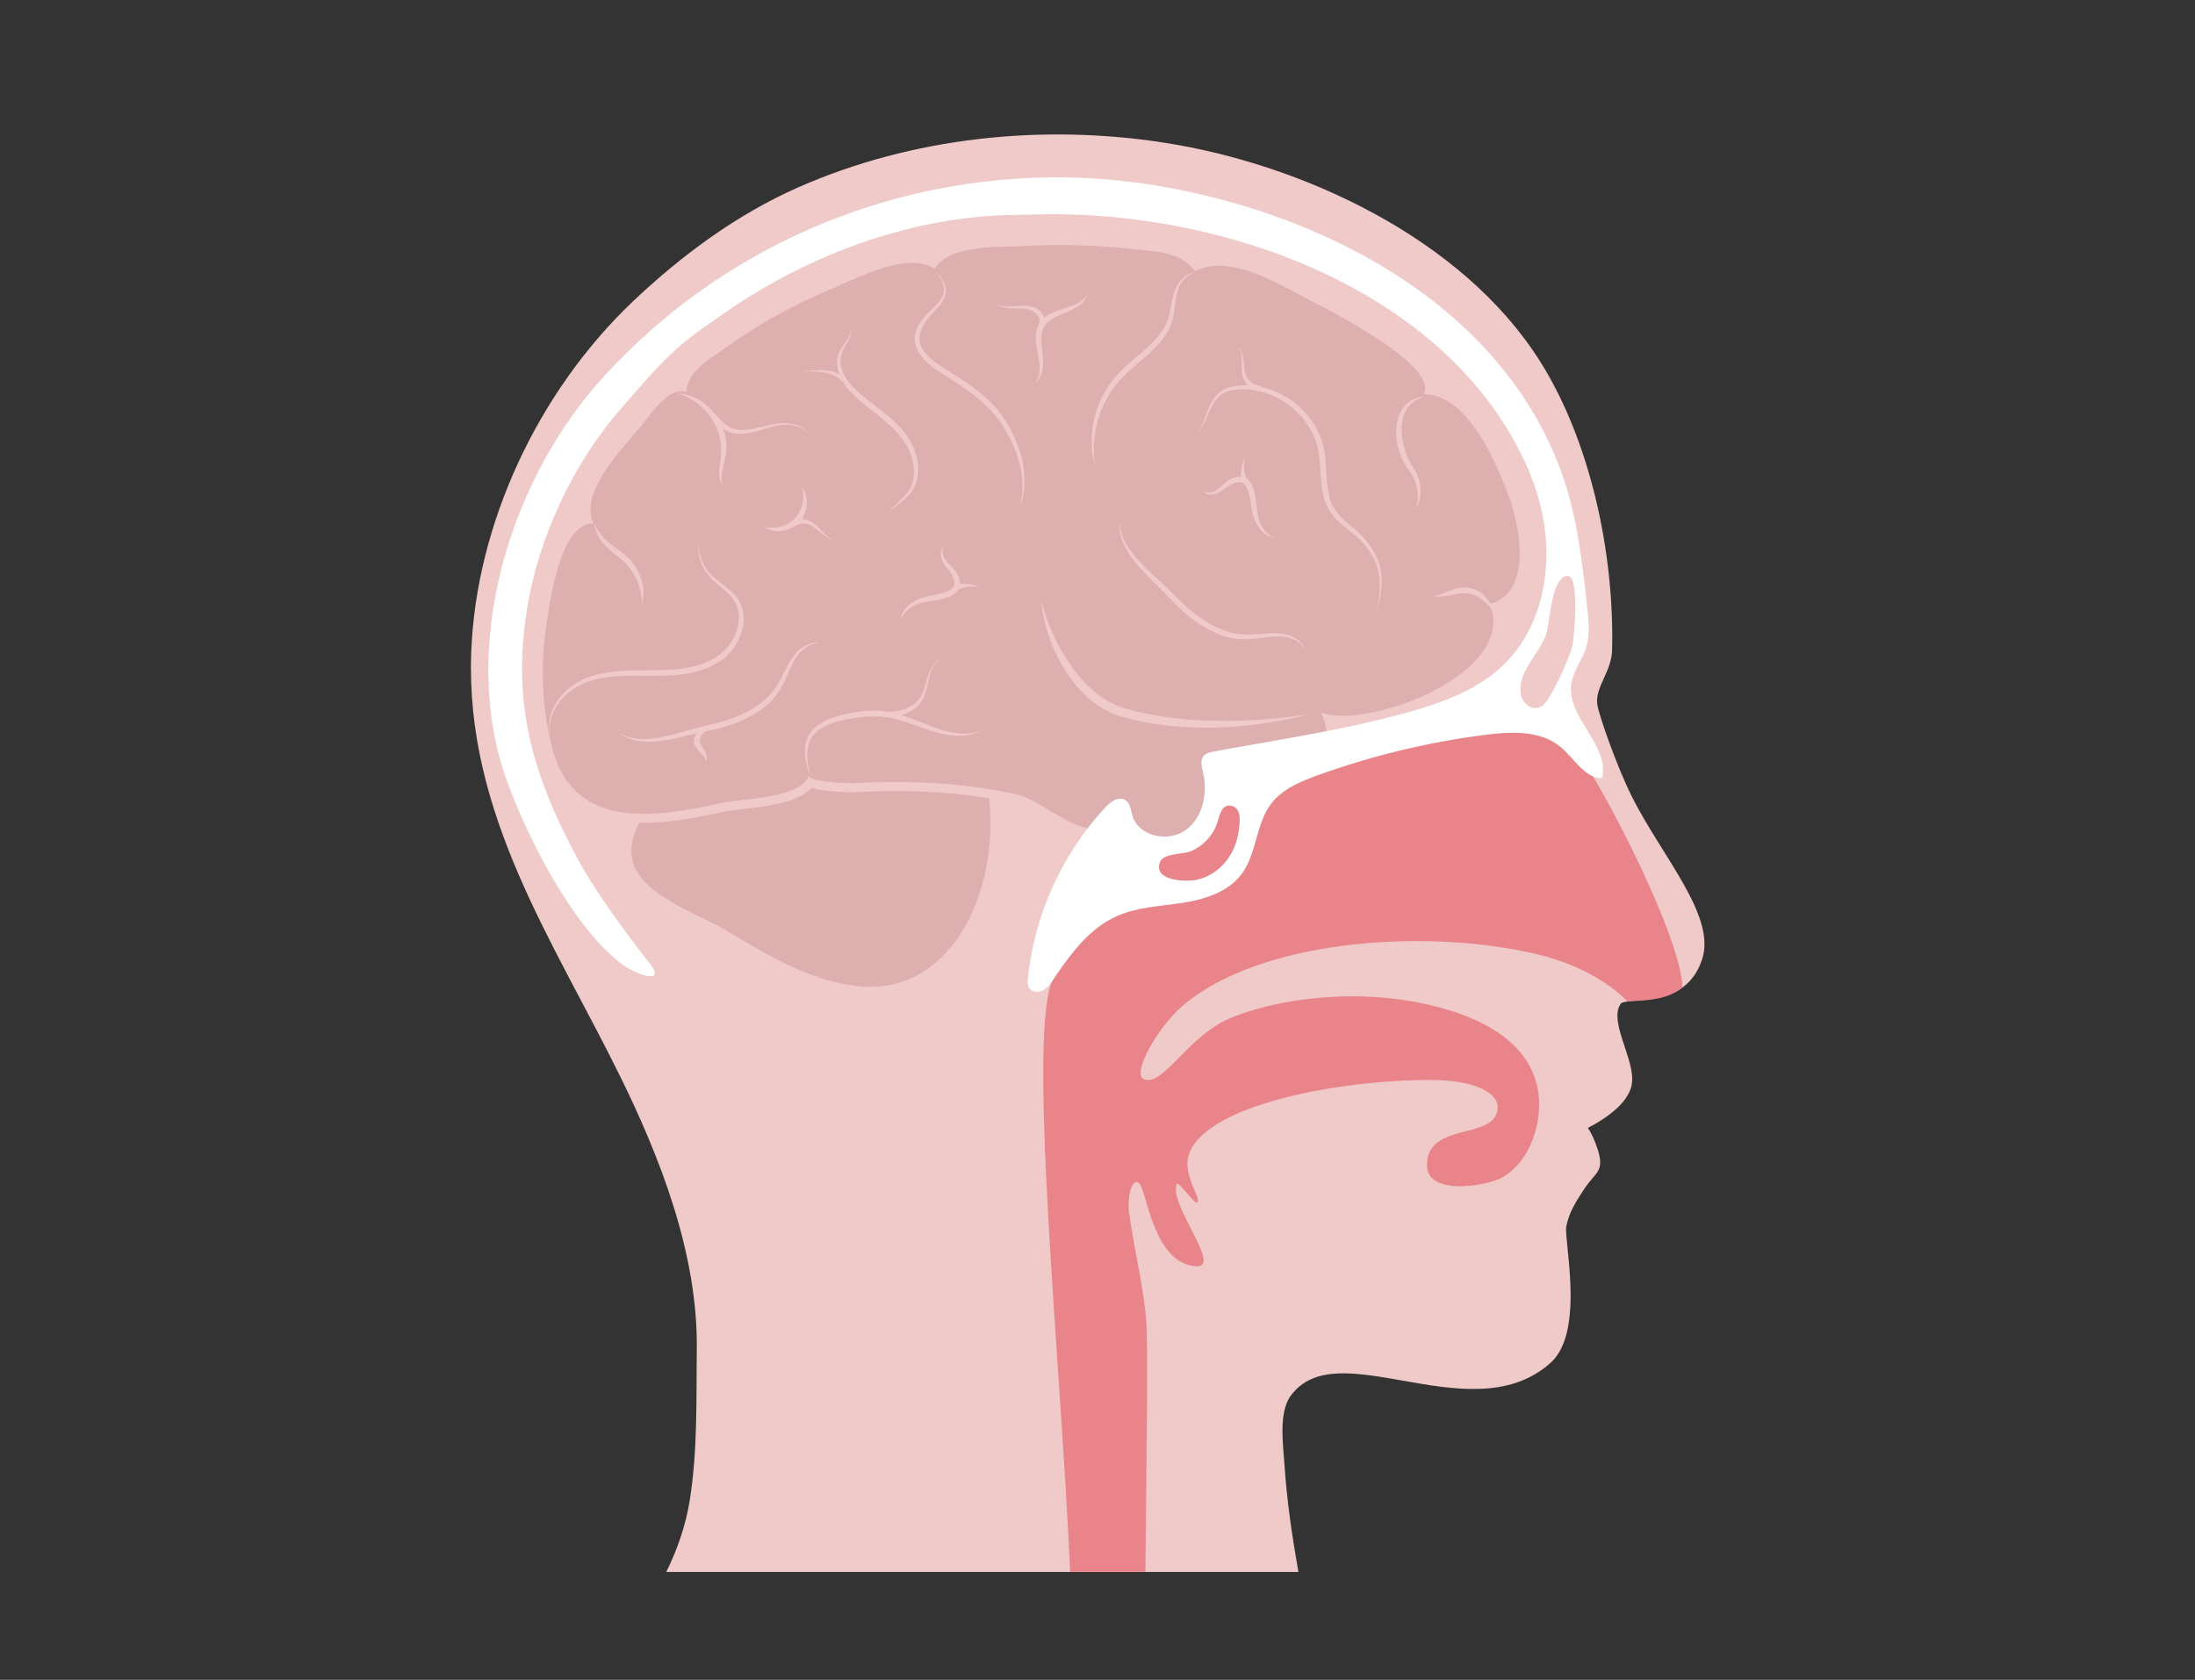
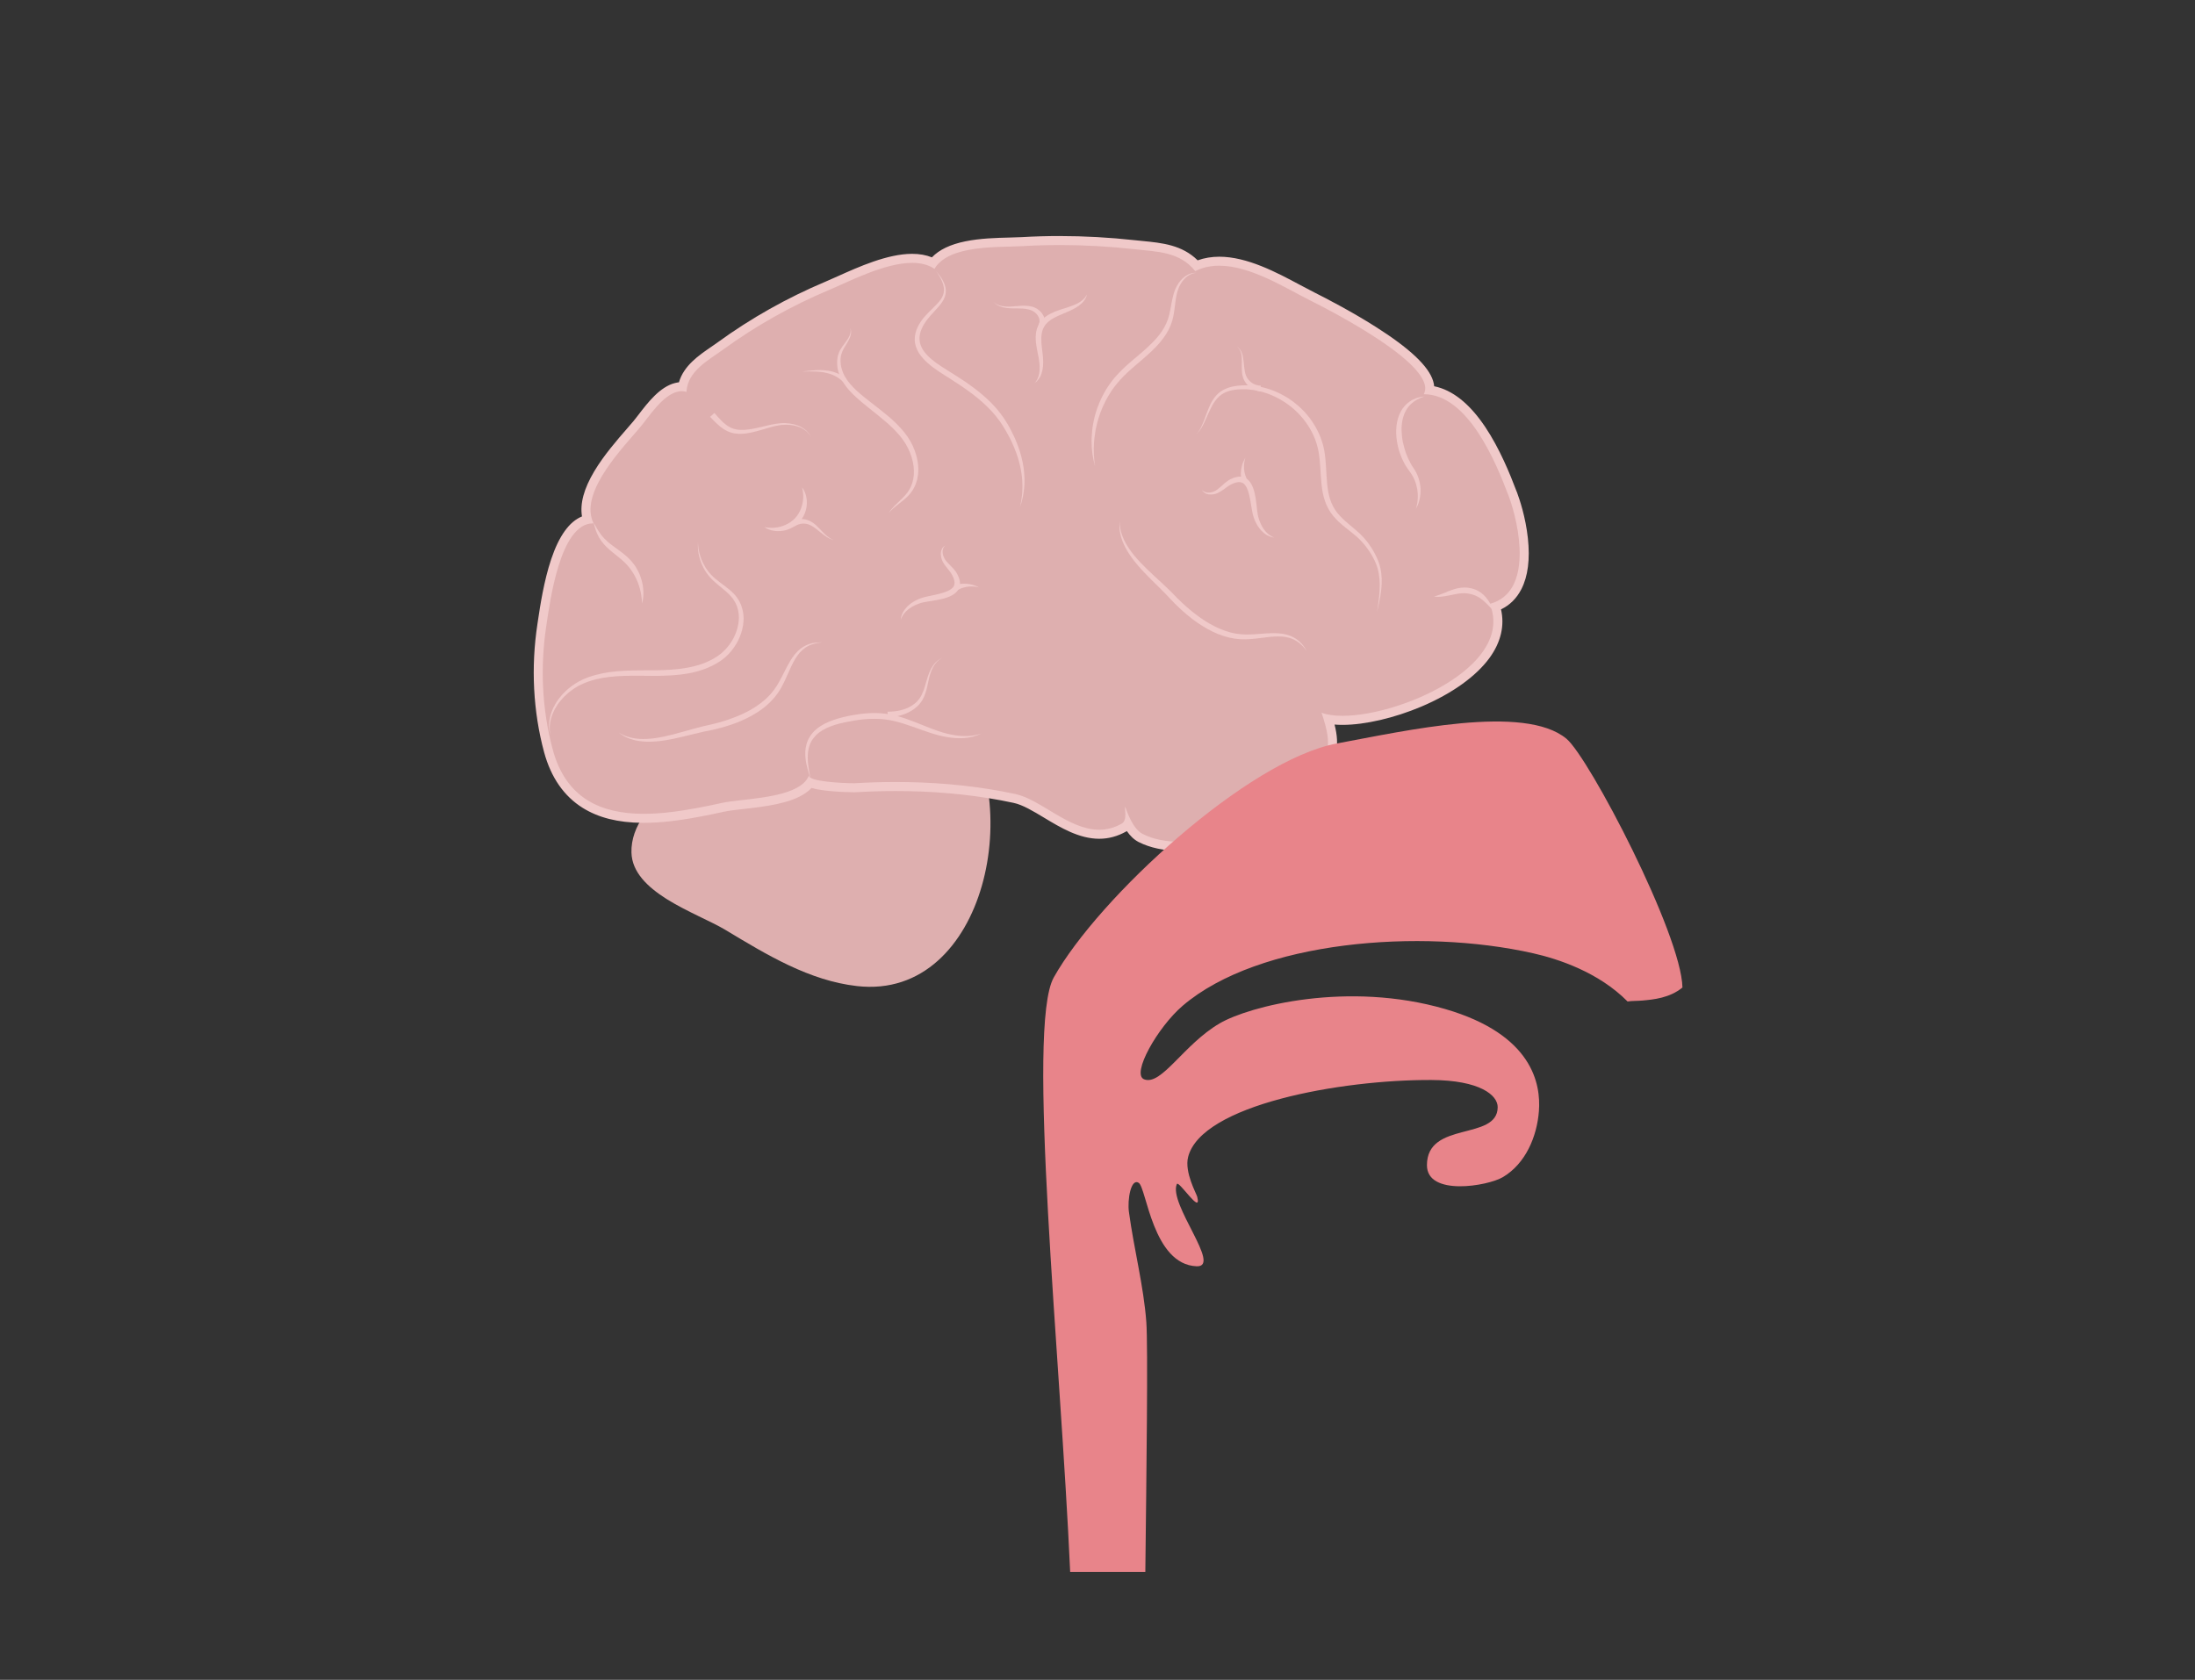
<svg xmlns="http://www.w3.org/2000/svg" id="Front" viewBox="0 0 2286 1750">
  <rect x="0" y="0" width="2286" height="1750" fill="#333333" stroke="none" />
  <defs>
    <style> .cls-1 { fill: #fff; } .cls-2 { fill: #e8848a; } .cls-3 { fill: #deafaf; } .cls-4 { fill: #f0c9c9; } </style>
  </defs>
-   <path class="cls-4" d="m645.99,1121.52c41.3,84.05,80.88,184.48,79.68,283.89-.61,52.72.98,105.82-7.41,158.05-4.15,25.77-12.87,50.79-24.36,74.17h658.39c-6.56-36.7-12.19-74.93-14.58-112.16-1.29-20.12-6.41-53.86,6.63-71.56,23.58-32.01,66.98-24.36,117.23-15.48,51.76,9.14,110.43,19.51,153.07-18.48,27.53-24.5,21.51-83.85,17.92-119.3-1-9.87-1.93-19.21-1.44-22.19,2.49-15.12,10.87-27.8,18.97-40.09,11.51-17.46,21.29-17.53,13.9-40.79-3.44-10.75-7.19-17.95-10.27-22.58,13.02-6.66,38.55-21.85,44.74-41.33,3.9-12.27-1.1-27.21-6.34-43.04-5.78-17.31-11.73-35.18-3.83-45.4.2-.2.46-.39.83-.54,2.73-1.32,10.12-1.88,15.68-2.34,13.26-1.07,32.19-2.58,47.38-13.58,8.78-6.39,16.34-15.95,20.82-30.43,13.97-45.18-43.6-108.02-73.98-169.49-15.58-31.48-33.8-83.66-35.48-94.82-1.39-9.27,2.58-18.07,6.78-27.36,4.1-9.05,8.34-18.41,8.61-29.48,2.44-100.33-22.34-217.13-74.98-300.71-81.46-129.28-249.22-205.57-390.64-227.71-127.42-19.97-263.36-6.02-382.49,46.62-63.27,27.97-121.4,70.81-172.09,119.01-98.16,93.41-162.85,231.03-167.95,364.67-6.44,168.58,85.61,300.91,155.2,442.45Z" />
  <g>
    <path class="cls-3" d="m976.56,1000.98c-21.9,19.56-50.11,30.13-84.02,26.27-49.69-5.62-93.83-32.48-136.72-58.33-15.02-9.07-40.53-19.14-61.77-32.48-19.72-12.51-35.84-27.87-36.42-48.18-.42-13.93,4.78-27.19,12.68-38.35,2.18-3.27,4.7-6.29,7.38-9.15,18.72-19.81,45.83-35.84,69.07-49.27,24.34-14.1,48.6-23.58,69.58-41.96,40.12-35,94.33-70.16,146.37-38.61.5.34,1.01.67,1.51.92v.09c.67.34,1.34.75,1.93,1.26,19.05,12.42,33.74,30.13,44.31,50.78.25.42.5.84.67,1.26,2.43,4.78,4.61,9.82,6.63,15.02,5.37,13.93,9.15,28.88,11.41,44.24,9.4,65.21-9.48,138.06-52.62,176.5Z" />
    <g>
      <g>
        <path class="cls-3" d="m1229.04,881.61c-15.97,0-29.8-2.91-41.1-8.64-5.78-2.93-10.2-8.71-13.49-14.63-.91,1.46-2.17,2.75-3.88,3.72-8.17,4.65-16.85,7.01-25.82,7.01-19.65,0-37.56-10.8-54.89-21.24-11.8-7.11-22.94-13.83-33.16-16.03-34.53-7.44-71.82-11.59-110.82-12.34-4.3-.08-8.68-.12-13.02-.12-13.73,0-27.83.42-41.91,1.25-.36.02-1.01.04-1.89.04-4.77,0-15.44-.36-25.26-1.35-10.67-1.08-16.63-2.48-20.14-4-.44.6-.9,1.18-1.4,1.75-1.64,1.93-3.72,3.75-6.15,5.36-14.82,10.29-41.05,13.27-62.12,15.67-8.52.97-15.88,1.81-21.14,2.96-8.11,1.79-16.88,3.67-26.02,5.32-22.39,4.18-40.24,6.13-56.16,6.13-.02,0-1.15,0-1.7,0-24.38-.2-43.86-5.04-59.55-14.82-18.51-11.53-31.36-30.11-38.19-55.2-11.29-41.77-13.65-87.37-6.82-131.87.19-1.25.4-2.66.63-4.21,4.47-29.92,14.61-97.75,46.61-105.2-8.38-30.33,24.79-68.45,44.89-91.53,2.57-2.96,5-5.75,7.03-8.17,1.55-1.84,3.39-4.25,5.35-6.81,9-11.76,21.29-27.81,35.61-31.18.47-.17,1.03-.31,1.68-.36,1.27-.22,2.55-.33,3.8-.33.28,0,.56,0,.84.02,3.35-17.6,18.74-28.15,32.46-37.55,2.51-1.72,4.87-3.34,7.13-4.98,34.1-24.8,71.44-45.82,110.97-62.47,3.73-1.56,8.1-3.53,12.73-5.61,21.63-9.74,51.25-23.07,75.84-23.07,8.38,0,15.7,1.57,21.84,4.69,16.06-20.06,54.14-21.01,79.83-21.66,4.67-.12,9.08-.23,12.76-.44,12.91-.76,26.11-1.14,39.24-1.14,25.39,0,51.42,1.44,77.37,4.27,2.86.32,5.69.59,8.48.87,21.17,2.07,41.22,4.04,56.62,20.98,7.23-3.04,15.21-4.58,23.78-4.58,27.89,0,57.89,16.04,82,28.92,5.24,2.8,10.19,5.45,14.78,7.75,33.32,16.73,111.84,58.92,121.35,89.34.9,2.88,1.22,5.63.96,8.24,47.71,6.06,76.27,81.08,86.15,107.33.15.27.28.57.38.87,8.58,22.95,19.16,69,4.78,97.05-5.04,9.83-12.64,16.71-22.63,20.48,5.28,17.01,1.86,33.98-10.16,50.5-28.25,38.83-102.11,67.84-149.29,67.84-5.43,0-10.36-.4-14.75-1.18,9.6,32.39,3.15,42.35-20.33,72-12.86,16.25-33.8,31.44-58.96,42.79-25.17,11.35-51.83,17.6-75.08,17.6Z" />
        <path class="cls-4" d="m1103.59,255.26c25.67,0,51.34,1.45,76.86,4.24,25.1,2.77,47.84,2.6,64.12,22.66.09,0,.09.09.09.09q.08.08.17.17c7.88-3.96,16.31-5.62,25.01-5.62,32.62,0,69.03,23.31,94.67,36.17,21.4,10.75,134.21,68.49,118.26,97.7h.08c45.61,0,74.79,70.02,88.05,105.25.08,0,.08.09.08.09,11.75,31.3,25.68,100.88-19.05,112.97-.17,0-.25.08-.42.08.5,1.34,1,2.6,1.43,3.86,20.18,62.38-94.87,112.8-154.78,112.8-8.6,0-16.06-1.04-21.82-3.23,12.5,37.26,7.98,44.36-16.94,75.83-25.58,32.31-83.51,58.6-130.35,58.6-14.48,0-27.89-2.51-38.97-8.13-10.33-5.24-16.21-22.88-18.17-28.23l.08-.09h-.08v.09c-1.26.84,2.81,13.75-3.66,17.43-7.96,4.54-15.8,6.4-23.49,6.4-31.69,0-60.97-31.54-87.06-37.16-36.69-7.91-74.22-11.73-111.72-12.45-4.37-.08-8.74-.13-13.11-.13-14.07,0-28.14.43-42.19,1.26-.31.02-.86.03-1.62.03-9.24,0-48.91-1.52-46.49-8.53-.84,2.43-2.18,4.61-3.86,6.55-1.43,1.68-3.19,3.19-5.2,4.53-19.72,13.68-62.95,13.85-81.66,17.96-8.39,1.85-17.04,3.69-25.85,5.29-18.32,3.42-37.2,6.05-55.32,6.05-.56,0-1.11,0-1.66,0-41.96-.34-79.23-15.11-93.25-66.56-11.41-42.21-13.34-86.7-6.71-129.92,3.69-23.95,14.06-106.09,48.47-106.09.07,0,.14,0,.21,0h.42c-.33-.75-.67-1.59-.92-2.35l-.17-.17v-.08c-12.09-31.81,32.15-76.71,50.11-98.12,8.39-9.99,22.91-33.07,38.78-36.51.17-.09.42-.17.67-.17h.09c1.09-.2,2.19-.31,3.31-.31,1.63,0,3.27.23,4.92.73,1.09-21.65,22.66-32.81,38.27-44.15,34.16-24.84,71.17-45.58,110.03-61.94,20.74-8.69,57.91-28.32,86.74-28.32,8.73,0,16.69,1.8,23.21,6.25,15.02-25.43,66.81-22.24,91.48-23.67,12.97-.76,25.97-1.13,38.96-1.13m0-9.41c-13.21,0-26.51.39-39.52,1.15-3.59.21-7.96.32-12.59.43-13.65.34-30.63.77-46.17,3.96-15.69,3.22-27.16,8.71-34.8,16.67-6.04-2.43-12.93-3.66-20.59-3.66-25.59,0-55.75,13.58-77.77,23.49-4.6,2.07-8.94,4.02-12.61,5.56-39.88,16.8-77.53,38-111.93,63.01-2.2,1.6-4.54,3.2-7.02,4.9-12.91,8.85-28.52,19.55-33.54,36.87-.5.05-.99.12-1.49.2-.81.08-1.62.25-2.4.5-15.85,3.86-28.65,20.58-38.03,32.84-2.01,2.62-3.74,4.88-5.21,6.64-2.01,2.39-4.42,5.17-6.98,8.11-10.18,11.7-24.12,27.71-34.11,44.48-10.75,18.04-14.96,33.5-12.75,46.97-13.16,5.31-23.92,20.25-32.09,44.61-7.62,22.73-11.54,48.97-13.65,63.07-.23,1.54-.44,2.94-.63,4.19-6.93,45.15-4.53,91.42,6.93,133.81,7.16,26.3,20.7,45.8,40.25,57.98,16.45,10.25,36.73,15.33,62.01,15.54.57,0,1.16,0,1.74,0,16.21,0,34.34-1.97,57.04-6.21,9.2-1.67,18.01-3.55,26.15-5.35,5.02-1.1,12.62-1.97,20.66-2.88,21.56-2.46,48.39-5.51,64.27-16.49,2.44-1.63,4.58-3.45,6.39-5.43,4.15,1.26,9.92,2.3,18.14,3.13,9.99,1.01,20.86,1.38,25.73,1.38,1.26,0,1.84-.03,2.17-.04,13.99-.82,28-1.24,41.64-1.24,4.31,0,8.66.04,12.93.12,38.7.75,75.68,4.86,109.92,12.24,9.46,2.04,20.27,8.56,31.73,15.46,17.04,10.27,36.36,21.91,57.32,21.91,9.79,0,19.26-2.57,28.15-7.63.22-.12.43-.25.64-.38,3.24,4.66,7.28,8.86,12.28,11.4,11.97,6.07,26.51,9.15,43.23,9.15,49.63,0,110.12-27.31,137.73-62.17,12.97-16.38,21.08-27.04,24.24-39.23,2.44-9.41,1.69-18.85-1.15-30.13,2.63.22,5.4.33,8.3.33,23.31,0,54.05-7.14,82.24-19.1,31.71-13.46,56.88-31.46,70.85-50.67,11.81-16.23,15.9-33.61,11.96-50.55,9.18-4.41,16.29-11.46,21.21-21.05,6.87-13.39,9.14-31.3,6.76-53.22-2.38-21.88-8.59-40.3-11.28-47.52-.14-.43-.32-.85-.52-1.25-6.88-18.23-17.66-44.63-32.55-66.9-16.31-24.39-34.17-38.64-53.22-42.51-.17-1.85-.55-3.73-1.15-5.63-4.82-15.42-24.42-33.86-59.93-56.39-24.56-15.57-50.51-29.09-63.8-35.76-4.53-2.27-9.46-4.9-14.67-7.69-24.57-13.13-55.15-29.47-84.22-29.47-8.02,0-15.58,1.26-22.56,3.76-16.32-16.12-37.17-18.16-57.38-20.14-2.75-.27-5.6-.55-8.42-.86-26.12-2.85-52.32-4.3-77.89-4.3h0Z" />
      </g>
-       <path class="cls-4" d="m843.58,808.27s-.17-.89-.5-2.54c-.32-1.66-.77-4.1-1.27-7.2-.47-3.1-.99-6.88-1.07-11.18-.07-4.29.34-9.15,2.1-13.95.84-2.39,2.17-4.73,3.82-6.92,1.58-2.07,3.59-4.17,5.9-5.9,4.65-3.52,10.44-6.06,16.67-8.04,6.22-1.96,13.05-3.22,19.91-4.42,6.87-1.13,13.9-1.84,20.9-1.81,6.99-.06,13.95.72,20.62,2.3,6.71,1.58,13.26,3.7,19.58,5.96,6.31,2.28,12.48,4.52,18.43,6.44,3,.96,5.87,1.82,8.78,2.56,2.88.69,5.67,1.32,8.39,1.76,5.42.95,10.48,1.29,14.95,1.15,4.47-.12,8.34-.7,11.44-1.47,3.11-.75,5.44-1.67,7-2.33,1.54-.7,2.36-1.08,2.36-1.08,0,0-.86.27-2.47.77-1.62.47-4.03,1.01-7.11,1.45-3.09.44-6.88.57-11.18.34-4.31-.25-9.13-1-14.29-2.24-5.17-1.23-10.64-3.03-16.38-5.18-5.74-2.17-11.72-4.72-18.06-7.17-6.34-2.43-12.98-4.97-20.09-6.65-7.11-1.75-14.56-2.66-21.98-2.66-7.42.04-14.76.86-21.87,2.1-3.54.6-7.08,1.37-10.47,2.2-3.44.83-6.83,1.79-10.12,2.93-6.58,2.24-12.78,5.36-17.83,9.58-2.53,2.13-4.67,4.48-6.43,7.17-1.67,2.58-2.97,5.29-3.75,8.06-.79,2.75-1.22,5.44-1.36,7.99-.08,2.55-.02,4.96.24,7.19.44,4.47,1.4,8.23,2.2,11.29.8,3.07,1.62,5.42,2.13,7.03.53,1.61.82,2.46.82,2.46Z" />
+       <path class="cls-4" d="m843.58,808.27c-.32-1.66-.77-4.1-1.27-7.2-.47-3.1-.99-6.88-1.07-11.18-.07-4.29.34-9.15,2.1-13.95.84-2.39,2.17-4.73,3.82-6.92,1.58-2.07,3.59-4.17,5.9-5.9,4.65-3.52,10.44-6.06,16.67-8.04,6.22-1.96,13.05-3.22,19.91-4.42,6.87-1.13,13.9-1.84,20.9-1.81,6.99-.06,13.95.72,20.62,2.3,6.71,1.58,13.26,3.7,19.58,5.96,6.31,2.28,12.48,4.52,18.43,6.44,3,.96,5.87,1.82,8.78,2.56,2.88.69,5.67,1.32,8.39,1.76,5.42.95,10.48,1.29,14.95,1.15,4.47-.12,8.34-.7,11.44-1.47,3.11-.75,5.44-1.67,7-2.33,1.54-.7,2.36-1.08,2.36-1.08,0,0-.86.27-2.47.77-1.62.47-4.03,1.01-7.11,1.45-3.09.44-6.88.57-11.18.34-4.31-.25-9.13-1-14.29-2.24-5.17-1.23-10.64-3.03-16.38-5.18-5.74-2.17-11.72-4.72-18.06-7.17-6.34-2.43-12.98-4.97-20.09-6.65-7.11-1.75-14.56-2.66-21.98-2.66-7.42.04-14.76.86-21.87,2.1-3.54.6-7.08,1.37-10.47,2.2-3.44.83-6.83,1.79-10.12,2.93-6.58,2.24-12.78,5.36-17.83,9.58-2.53,2.13-4.67,4.48-6.43,7.17-1.67,2.58-2.97,5.29-3.75,8.06-.79,2.75-1.22,5.44-1.36,7.99-.08,2.55-.02,4.96.24,7.19.44,4.47,1.4,8.23,2.2,11.29.8,3.07,1.62,5.42,2.13,7.03.53,1.61.82,2.46.82,2.46Z" />
      <path class="cls-4" d="m924.66,747.46s.35-.03,1-.08c.65-.05,1.6-.12,2.92-.28,1.32-.14,2.83-.38,4.59-.72,1.75-.35,3.72-.79,5.82-1.45,2.11-.64,4.36-1.47,6.65-2.57,2.3-1.07,4.63-2.44,6.84-4.13,2.21-1.69,4.35-3.66,6.12-6.01.46-.57.84-1.2,1.27-1.8l.31-.46.08-.11.09-.15.13-.23.53-.9c.72-1.32,1.37-2.65,1.89-4,2.17-5.41,3.11-11,4.26-16.08.56-2.54,1.18-4.98,1.93-7.22.75-2.25,1.63-4.32,2.61-6.14,1.95-3.66,4.36-6.24,6.32-7.68.47-.38.93-.67,1.34-.92.39-.26.75-.46,1.04-.6.58-.3.89-.46.89-.46,0,0-.32.14-.92.4-.31.12-.67.29-1.09.53-.42.22-.91.48-1.41.84-2.07,1.32-4.72,3.79-6.98,7.41-1.13,1.8-2.18,3.87-3.11,6.12-.94,2.26-1.73,4.7-2.47,7.23-1.49,5.04-2.83,10.49-5.18,15.34-.57,1.23-1.24,2.37-1.93,3.45l-.59.86-.15.22s-.07.11-.05.07l-.08.1-.3.38c-.41.5-.78,1.03-1.22,1.51-1.69,1.95-3.69,3.56-5.73,4.91-2.05,1.35-4.19,2.43-6.32,3.25-2.11.84-4.18,1.46-6.12,1.9-1.93.47-3.75.75-5.36.96-1.6.2-3.04.32-4.17.37-1.11.07-2.08.08-2.74.08-.66,0-1.01.01-1.01.01l.28,6.04Z" />
      <path class="cls-4" d="m572.98,765.3s-.16-1.4-.45-4.03c-.08-1.32-.02-2.94,0-4.82.27-1.89.36-4.07,1-6.42,1.07-4.73,3.31-10.27,7.08-15.85,1.83-2.82,4.2-5.53,6.77-8.27,2.73-2.59,5.62-5.31,9.06-7.6l1.26-.9,1.33-.82c.9-.54,1.79-1.12,2.71-1.65,1.9-.98,3.8-2.05,5.85-2.86l1.52-.66.38-.17.36-.13.81-.3c1.09-.39,2.19-.82,3.28-1.19,2.16-.68,4.35-1.36,6.67-1.91,9.19-2.31,19.23-3.28,29.67-3.63,10.45-.38,21.33.04,32.49,0,11.18-.06,22.64-.53,34.03-2.54,11.34-2.07,22.63-5.89,32.34-12.25l.91-.59.46-.29.23-.15.32-.23,1.65-1.26,1.65-1.26c.55-.46,1.11-.99,1.66-1.49,1.09-1.01,2.23-2,3.15-3.09.94-1.09,2-2.08,2.83-3.24,3.61-4.43,6.49-9.34,8.56-14.49,2.08-5.14,3.43-10.5,3.77-15.87.4-5.36-.29-10.73-2.02-15.6-.22-.61-.36-1.24-.64-1.82l-.82-1.74c-.54-1.15-1.05-2.31-1.79-3.33-.7-1.05-1.31-2.09-2.08-3.13l-1.09-1.36-1.23-1.38c-3.28-3.5-6.85-6.27-10.24-8.82-3.41-2.55-6.65-4.91-9.52-7.36-1.47-1.24-2.73-2.43-4.02-3.76-1.24-1.29-2.32-2.58-3.36-3.91-4.09-5.34-6.57-10.79-8.09-15.41-1.47-4.65-2.05-8.49-2.29-11.11-.14-1.31-.16-2.32-.18-3.01-.02-.68-.04-1.04-.04-1.04,0,0-.02.35-.05,1.03-.04.68-.09,1.7-.06,3.02.04,2.64.25,6.57,1.46,11.43,1.23,4.82,3.38,10.62,7.37,16.44.99,1.43,2.12,2.92,3.33,4.34,1.17,1.36,2.56,2.84,3.97,4.16,2.85,2.71,6.08,5.25,9.33,7.92,3.25,2.66,6.54,5.48,9.36,8.78l1,1.22,1.03,1.38c.58.84,1.13,1.84,1.7,2.76.63.91,1.03,1.95,1.47,2.97l.67,1.54c.23.51.33,1.08.5,1.61,1.37,4.3,1.85,9.04,1.34,13.81-.49,4.77-1.73,9.58-3.71,14.2-1.96,4.62-4.66,9.04-8.01,12.98-.77,1.04-1.74,1.9-2.61,2.87-.87.99-1.83,1.78-2.76,2.62-.47.42-.91.85-1.41,1.27l-1.65,1.24-1.66,1.25-.1.08c-.13.1.06-.04,0,0l-.21.13-.42.27-.84.53c-8.93,5.78-19.44,9.29-30.25,11.2-10.83,1.99-21.98,2.53-32.98,2.65-11.03.08-22.01-.02-32.68.53-5.33.29-10.59.71-15.72,1.46-5.12.76-10.11,1.79-14.88,3.13-2.38.64-4.73,1.45-7.03,2.26-1.12.42-2.18.87-3.27,1.3l-.8.32-.45.18-.4.19-1.6.77c-2.15.97-4.12,2.19-6.08,3.31-.95.61-1.87,1.25-2.79,1.87l-1.37.93-1.29,1.01c-3.5,2.58-6.44,5.53-9.13,8.4-2.55,3.01-4.84,5.97-6.59,9.02-3.63,6.01-5.54,11.93-6.32,16.86-.5,2.46-.44,4.71-.55,6.63.14,1.94.21,3.59.4,4.89.51,2.6.78,3.98.78,3.98Z" />
      <path class="cls-4" d="m618.38,544.78s.09.39.26,1.13c.18.73.43,1.82.83,3.18.39,1.36.88,3.02,1.61,4.87.72,1.86,1.6,3.96,2.89,6.11,1.25,2.17,2.82,4.42,4.73,6.56l.35.41.38.41.71.78c.52.53,1.04,1.07,1.57,1.61,1.06,1.05,2.19,2.07,3.34,3.08,4.62,4.04,9.82,7.73,14.29,11.87,2.26,2.01,4.34,4.36,6.13,6.58,1.86,2.32,3.47,4.78,4.89,7.25,1.44,2.47,2.61,4.98,3.63,7.42.48,1.23.94,2.43,1.31,3.62.44,1.17.76,2.34,1.07,3.46.6,2.25,1.05,4.35,1.39,6.24.27,1.89.54,3.56.64,4.94.15,1.39.19,2.49.23,3.24.05.76.08,1.16.08,1.16,0,0,.09-.39.27-1.13.15-.74.46-1.83.62-3.24.23-1.41.4-3.14.47-5.13,0-1,.04-2.07,0-3.19-.07-1.12-.11-2.31-.28-3.54-.26-2.46-.74-5.13-1.52-7.88-.8-2.74-1.75-5.64-3.15-8.45-1.37-2.83-2.98-5.68-4.98-8.33-2.04-2.75-4.22-5.2-6.71-7.48-2.47-2.25-5.06-4.28-7.61-6.16-2.52-1.84-5-3.66-7.41-5.41-1.18-.87-2.29-1.77-3.4-2.62-.53-.44-1.05-.87-1.57-1.29l-.79-.69-.36-.32-.36-.34c-1.93-1.79-3.65-3.58-5.1-5.37-2.88-3.6-4.85-7.08-6.25-9.5-1.4-2.45-2.19-3.84-2.19-3.84Z" />
-       <path class="cls-4" d="m706.34,409.84s1.78.67,4.93,1.73c1.52.66,3.3,1.48,5.33,2.41,1.96,1.14,4.23,2.25,6.47,3.87,1.14.76,2.34,1.53,3.45,2.52,1.11.97,2.41,1.78,3.51,2.9,1.12,1.1,2.34,2.13,3.44,3.34,1.06,1.25,2.26,2.41,3.33,3.72,1.02,1.36,2.12,2.68,3.11,4.1.91,1.48,1.94,2.91,2.83,4.44.82,1.57,1.75,3.09,2.5,4.71l1.1,2.45c.37.81.75,1.63,1.01,2.48,1.26,3.35,2.25,6.8,2.86,10.25.25,1.74.65,3.45.7,5.17.11,1.72.34,3.42.2,5.09-.03,3.34-.35,6.65-.79,9.82-.45,3.19-.84,6.27-1.06,9.15-.25,2.88-.26,5.58-.02,7.95.22,2.37.66,4.42,1.24,6.02.24.81.56,1.51.84,2.1.26.6.52,1.09.77,1.47.46.76.71,1.17.71,1.17,0,0-.14-.45-.39-1.31-.14-.42-.29-.94-.4-1.57-.12-.62-.29-1.33-.36-2.14-.24-1.59-.23-3.56-.1-5.78.15-2.22.58-4.71,1.14-7.43.58-2.72,1.35-5.65,2.07-8.84.36-1.58.73-3.29,1.05-5l.23-1.26.05-.32.04-.38.06-.68c.08-.91.16-1.83.24-2.76.24-1.86.12-3.75.1-5.67.06-1.93-.29-3.84-.54-5.78-.55-3.87-1.63-7.72-3-11.43-.3-.95-.73-1.84-1.14-2.74l-1.24-2.69c-.83-1.79-1.93-3.42-2.88-5.12-1.02-1.66-2.21-3.18-3.31-4.72-1.17-1.5-2.45-2.88-3.65-4.28-1.26-1.35-2.59-2.58-3.88-3.79-1.31-1.19-2.74-2.19-4.04-3.25-.65-.54-1.33-1.01-2.03-1.44-.69-.44-1.37-.87-2.03-1.3-1.31-.88-2.69-1.54-4-2.19-2.55-1.42-5.14-2.19-7.34-3.01-2.28-.66-4.31-1.09-5.93-1.44-3.29-.4-5.19-.56-5.19-.56Z" />
      <path class="cls-4" d="m739.52,434.21s.31.33.88.94c.58.61,1.4,1.51,2.56,2.67,1.14,1.16,2.52,2.54,4.21,4.06,1.67,1.53,3.67,3.19,6.05,4.8,2.38,1.6,5.22,3.12,8.46,4.07,3.23.97,6.77,1.34,10.29,1.19.89-.06,1.75-.06,2.67-.16.86-.09,1.69-.15,2.61-.29,1.82-.24,3.57-.55,5.34-.94,3.53-.75,7.03-1.74,10.48-2.75,6.9-2.04,13.69-4.19,20.28-5.02,6.52-.8,12.83-.08,17.84,1.64,2.52.83,4.7,1.98,6.47,3.2,1.82,1.18,3.14,2.55,4.2,3.7.98,1.21,1.71,2.21,2.09,2.96.42.73.65,1.12.65,1.12,0,0-.2-.4-.59-1.15-.34-.77-1.02-1.81-1.95-3.09-1-1.21-2.28-2.68-4.07-3.98-1.75-1.34-3.93-2.64-6.47-3.63-5.07-2.04-11.49-3.13-18.37-2.66-6.83.5-13.9,2.33-20.85,4-3.48.83-6.94,1.61-10.36,2.15-1.7.28-3.42.48-5.04.61-.8.09-1.69.1-2.53.15-.78.05-1.62,0-2.41.02-3.21-.04-6.2-.53-8.83-1.48-2.64-.94-4.94-2.31-6.94-3.82-2-1.51-3.74-3.1-5.21-4.61-1.48-1.48-2.74-2.87-3.74-4.01-1-1.12-1.8-2.08-2.34-2.72-.54-.64-.83-.99-.83-.99l-4.52,4.02Z" />
      <path class="cls-4" d="m885.6,342.03s.04.23.12.67c.04.22.09.5.15.82.03.33.03.71.05,1.13.04,1.71-.52,4.2-2.1,6.95-1.51,2.8-4.02,5.78-6.64,9.54-1.31,1.9-2.63,4-3.6,6.56-.99,2.52-1.53,5.31-1.7,8.25-.35,5.86.95,12.33,3.98,18.3,3.01,6.04,7.43,11.56,12.53,16.52,2.52,2.49,5.26,4.9,7.94,7.22,2.77,2.37,5.57,4.69,8.45,6.95,5.71,4.56,11.55,9.07,17.05,13.86,5.57,4.72,10.8,9.74,15.3,15.17l1.64,2.06.41.51.05.06c-.09-.12,0,0,0,0l.1.14.2.28.79,1.11c1.13,1.48,1.97,2.88,2.87,4.29,1.72,2.92,3.31,5.94,4.51,9.04,2.49,6.17,3.92,12.52,4.1,18.58.22,6.06-.87,11.79-3.04,16.6-.56,1.2-1.07,2.39-1.78,3.44-.33.54-.66,1.08-.98,1.61-.27.47-.73,1.03-1.07,1.53-1.43,1.93-3.03,3.68-4.59,5.26-3.15,3.15-6.09,5.81-8.37,8.14-2.32,2.3-3.94,4.31-4.97,5.71-.54.69-.89,1.26-1.14,1.63-.25.37-.38.56-.38.56,0,0,.15-.18.45-.51.3-.33.71-.86,1.33-1.47,1.18-1.27,3.04-2.99,5.53-5.04,2.48-2.06,5.66-4.36,9.14-7.34,1.74-1.49,3.55-3.15,5.31-5.15.42-.51.82-.9,1.26-1.53.39-.55.79-1.11,1.19-1.68.86-1.11,1.51-2.37,2.21-3.65,1.41-2.56,2.42-5.45,3.26-8.49.68-3.07,1.17-6.31,1.18-9.65,0-.83,0-1.67.01-2.52-.06-.84-.12-1.69-.18-2.54-.06-1.72-.42-3.4-.64-5.14-.65-3.43-1.55-6.89-2.84-10.27-2.47-6.79-6.22-13.44-11-19.27-4.75-5.84-10.2-11.17-15.89-16.07-5.72-4.88-11.66-9.37-17.38-13.85-2.83-2.24-5.65-4.46-8.42-6.65-2.79-2.28-5.41-4.46-7.9-6.78-4.94-4.6-9.28-9.49-12.21-14.74-1.5-2.66-2.58-5.35-3.34-8.08-.78-2.72-1.16-5.45-1.18-8.06-.1-5.28,1.5-9.87,3.8-13.67,2.24-3.83,4.48-7.18,5.77-10.24,1.38-3.04,1.59-5.76,1.35-7.5-.07-.44-.12-.83-.19-1.15-.1-.32-.18-.58-.25-.8-.13-.43-.2-.65-.2-.65Z" />
      <path class="cls-4" d="m880.87,394.25s-.58-.44-1.6-1.2c-.25-.19-.54-.4-.84-.63-.35-.22-.73-.47-1.14-.73-.82-.51-1.73-1.13-2.77-1.61-.51-.26-1.05-.53-1.6-.81-.56-.25-1.16-.48-1.77-.73-1.2-.54-2.54-.89-3.88-1.33-1.38-.33-2.79-.73-4.25-.93-1.45-.28-2.94-.41-4.41-.57-1.48-.08-2.96-.2-4.41-.18-1.45-.03-2.87.03-4.25.08-2.75.14-5.29.36-7.46.61-4.35.48-7.23.88-7.23.88,0,0,2.91-.11,7.27-.17,2.18-.03,4.72,0,7.42.12,1.35.09,2.74.16,4.15.33,1.41.12,2.82.37,4.23.59,1.39.29,2.79.55,4.12.95,1.35.32,2.62.83,3.86,1.25,1.2.53,2.38.96,3.42,1.56.52.28,1.04.54,1.53.81.47.3.92.59,1.36.87.9.53,1.59,1.12,2.23,1.6.32.25.62.48.9.69.28.26.54.5.78.71.94.86,1.48,1.35,1.48,1.35l2.9-3.49Z" />
      <path class="cls-4" d="m835.39,507.87s.06.29.17.83c.11.53.32,1.33.46,2.31.19.96.29,2.16.43,3.51.02.68.05,1.39.08,2.15-.01.75-.02,1.54-.03,2.36-.13,1.64-.31,3.38-.7,5.19-.32,1.81-.92,3.65-1.58,5.51-.7,1.85-1.62,3.66-2.64,5.42-1.09,1.72-2.33,3.37-3.73,4.86l-1.14,1.12c-.42.45-.78.7-1.15,1.01-.7.62-1.57,1.23-2.38,1.83-1.71,1.11-3.47,2.12-5.28,2.91-1.82.75-3.63,1.44-5.42,1.85-1.78.48-3.52.75-5.14.96-.82.05-1.61.11-2.35.15-.76.01-1.48.02-2.15.04-1.35-.08-2.56-.11-3.54-.26-1-.09-1.77-.25-2.31-.34-.55-.08-.84-.13-.84-.13,0,0,.25.16.71.45.48.27,1.15.77,2.1,1.16.47.21.99.48,1.57.71.59.23,1.24.43,1.93.67.71.19,1.47.38,2.27.59.81.17,1.67.27,2.58.41,1.81.16,3.82.28,5.92.06,2.12-.16,4.32-.64,6.55-1.32,2.22-.71,4.45-1.73,6.58-3,1.03-.7,2.09-1.32,3.11-2.22.5-.42,1.07-.86,1.44-1.24l1.33-1.28c1.72-1.88,3.22-3.94,4.42-6.11,1.16-2.19,2.06-4.46,2.66-6.72.56-2.26.94-4.49.98-6.61.12-2.11-.1-4.11-.36-5.91-.19-.9-.32-1.76-.54-2.56-.25-.79-.48-1.53-.7-2.23-.27-.68-.51-1.32-.77-1.9-.26-.58-.56-1.09-.8-1.55-.45-.94-.97-1.55-1.26-2.02-.32-.45-.49-.69-.49-.69Z" />
      <path class="cls-4" d="m827.11,548.46s.17-.09.48-.27c.29-.16.82-.48,1.31-.72.49-.24,1.09-.55,1.87-.84.76-.3,1.63-.59,2.6-.8.97-.23,2.04-.36,3.18-.38,1.15-.03,2.36.12,3.61.38,1.25.27,2.52.73,3.79,1.31,1.27.57,2.51,1.34,3.71,2.14,1.28.88,2.4,1.75,3.59,2.69,1.17.95,2.32,1.88,3.43,2.79,2.24,1.82,4.4,3.48,6.38,4.71.99.61,1.93,1.12,2.78,1.54.86.4,1.61.72,2.25.94.62.25,1.15.37,1.49.47.34.1.53.15.53.15,0,0-.18-.08-.51-.22-.33-.15-.82-.32-1.41-.65-.6-.29-1.3-.7-2.08-1.19-.77-.51-1.62-1.12-2.5-1.82-1.76-1.43-3.65-3.28-5.63-5.35-1-1.04-2.03-2.11-3.08-3.2-1.05-1.06-2.22-2.23-3.35-3.23-1.22-1.06-2.48-2.08-3.87-2.93-1.38-.85-2.83-1.59-4.34-2.12-1.51-.52-3.03-.9-4.51-1.05-1.48-.16-2.91-.17-4.2-.03-1.3.12-2.47.34-3.49.61-1.01.24-1.91.56-2.66.83-.75.26-1.14.46-1.5.6-.33.14-.51.21-.51.21l2.64,5.44Z" />
      <path class="cls-4" d="m644.21,763.07s.79.59,2.28,1.7c1.56,1,3.85,2.57,7.11,3.9,3.23,1.36,7.35,2.68,12.22,3.34,4.86.7,10.44.9,16.45.43,12.05-.8,25.72-4.14,40.04-7.74,3.58-.89,7.22-1.77,10.89-2.54,1.86-.37,3.73-.75,5.61-1.12,1.88-.37,3.79-.79,5.73-1.26,7.72-1.82,15.41-4.11,22.95-7.01,7.5-2.96,14.81-6.53,21.54-10.89,6.74-4.33,12.8-9.61,17.74-15.52,2.47-2.96,4.65-6.09,6.49-9.33.87-1.55,1.72-3.09,2.51-4.73.83-1.61,1.57-3.19,2.28-4.75,2.9-6.22,5.29-12.13,7.99-17.28,2.69-5.14,5.7-9.53,9.14-12.67.81-.84,1.77-1.43,2.61-2.13.83-.72,1.76-1.2,2.63-1.72,1.7-1.13,3.48-1.71,5.05-2.37,3.22-1.04,5.88-1.65,7.72-1.79,1.84-.24,2.82-.36,2.82-.36,0,0-.99.01-2.85.03-1.86-.05-4.61.18-8.04.97-3.41.85-7.49,2.53-11.45,5.61-3.97,3.06-7.56,7.53-10.66,12.72-3.15,5.17-5.95,11.02-9.02,17.01-.77,1.5-1.56,3-2.39,4.46-.78,1.47-1.71,2.97-2.65,4.5-1.84,2.87-3.86,5.72-6.23,8.38-4.68,5.36-10.51,10-16.85,14.07-6.37,4.05-13.37,7.39-20.59,10.18-7.19,2.85-14.67,5.14-22.08,6.96-1.83.47-3.71.89-5.6,1.3-1.89.43-3.77.86-5.64,1.29-3.77.9-7.43,1.89-11.01,2.88-7.17,1.96-14,4.02-20.53,5.67-6.53,1.63-12.73,2.99-18.52,3.77-5.78.78-11.13,1.01-15.85.72-4.72-.29-8.79-1.15-12.04-2.17-3.27-1.01-5.69-2.22-7.34-3.05-1.61-.93-2.46-1.42-2.46-1.42Z" />
      <path class="cls-4" d="m1165.99,542.96s-.07,1-.2,2.88c0,1.89-.09,4.71.55,8.24.6,3.52,1.72,7.8,3.81,12.39,2.05,4.6,4.91,9.57,8.58,14.55,7.24,10.08,17.52,20.24,28.38,30.82,2.71,2.66,5.43,5.36,8.09,8.16,1.33,1.42,2.67,2.86,4.01,4.3,1.34,1.45,2.73,2.88,4.19,4.33,5.75,5.76,11.88,11.27,18.45,16.31,6.6,4.98,13.62,9.47,20.99,13.04,7.36,3.6,15.14,6.1,22.87,7.31,3.87.59,7.72.85,11.47.75,1.79-.06,3.57-.12,5.4-.29,1.82-.13,3.57-.3,5.28-.5,6.87-.74,13.21-1.76,19.06-2.11,5.84-.35,11.22-.04,15.76,1.31,1.16.27,2.18.79,3.23,1.15,1.07.34,1.98.91,2.89,1.39,1.89.88,3.36,2.13,4.77,3.16,2.64,2.26,4.6,4.26,5.73,5.79,1.2,1.48,1.84,2.27,1.84,2.27,0,0-.55-.86-1.58-2.46-.97-1.65-2.66-3.92-5.2-6.5-2.58-2.53-6.23-5.2-11.01-7.03-4.77-1.85-10.53-2.63-16.63-2.61-6.12-.03-12.62.61-19.39,1.07-1.7.12-3.41.21-5.1.25-1.68.09-3.46.07-5.27.05-3.45-.1-6.97-.36-10.52-1.03-7.11-1.26-14.23-3.91-21.15-7.29-6.92-3.42-13.57-7.77-19.87-12.59-6.34-4.77-12.35-10.08-17.93-15.58-1.4-1.35-2.77-2.77-4.15-4.2-1.4-1.42-2.78-2.83-4.16-4.24-2.82-2.81-5.65-5.48-8.45-8.08-5.57-5.21-11.04-10.08-16-14.9-4.94-4.83-9.48-9.52-13.28-14.15-3.81-4.63-6.92-9.16-9.24-13.43-2.32-4.27-3.81-8.26-4.71-11.63-.92-3.38-1.2-6.12-1.4-8-.08-1.89-.13-2.89-.13-2.89Z" />
-       <path class="cls-4" d="m739.68,757.88s-.19,0-.53,0c-.35.02-.85-.04-1.5.07-.65.07-1.46.17-2.34.4-.89.22-1.9.5-2.95.96-1.06.43-2.17,1.03-3.3,1.79-1.11.77-2.25,1.7-3.25,2.91-1.04,1.16-1.91,2.66-2.48,4.35-.62,1.69-.71,3.66-.42,5.49l.14.68.07.34.04.17v.04s.08.21.08.21l.02.06.36.99c.28.69.81,1.76,1.21,2.35.84,1.39,1.81,2.48,2.72,3.52,1.84,2.02,3.63,3.6,4.85,5.03.29.35.61.71.83,1.04.26.34.48.67.62.99.2.33.28.65.39.96.13.31.18.62.19.9.09.57.03,1.05,0,1.39-.03.35-.05.54-.05.54,0,0,.13-.14.36-.39.22-.27.63-.65.88-1.31.17-.32.31-.69.38-1.12.12-.44.16-.92.13-1.42.02-1.05-.26-2.16-.66-3.29-.42-1.12-.99-2.24-1.63-3.34-.65-1.1-1.34-2.18-2.04-3.26-.67-1.07-1.37-2.14-1.88-3.17-.32-.59-.37-.81-.64-1.4l-.34-1-.02-.06v-.02c-.06-.17.06.21.05.17v-.02s-.02-.09-.02-.09l-.03-.18-.06-.35c-.16-.93-.18-1.86.08-2.81.25-.94.6-1.93,1.18-2.86.54-.94,1.21-1.83,1.91-2.65.71-.82,1.44-1.59,2.18-2.26.72-.69,1.43-1.3,2.08-1.83.67-.52,1.24-.99,1.74-1.35.49-.38.93-.66,1.21-.87.28-.21.43-.32.43-.32Z" />
      <path class="cls-4" d="m1555.58,636.38s-.4-1.07-1.23-2.88c-.42-.9-.92-2-1.58-3.22-.65-1.23-1.41-2.61-2.36-4.06-.97-1.44-2.03-3.02-3.41-4.53-1.36-1.52-2.94-3.06-4.83-4.38-1.87-1.33-3.98-2.52-6.27-3.34-2.28-.85-4.64-1.44-7.08-1.72-1.03-.16-2.4-.18-3.67-.22-1.23.04-2.44.07-3.62.24-2.38.24-4.61.83-6.71,1.42-4.18,1.26-7.77,2.81-10.84,4.07-1.54.6-2.95,1.17-4.21,1.63-1.27.45-2.38.85-3.31,1.13-.93.31-1.68.49-2.19.65-.51.16-.79.24-.79.24,0,0,.28.04.81.11.53.03,1.32.21,2.32.19.5.01,1.06.02,1.67.04.61,0,1.26-.06,1.96-.1,1.4-.09,2.98-.26,4.66-.55,1.69-.27,3.5-.61,5.38-1.01,1.87-.4,3.82-.82,5.8-1.19,1.98-.35,3.99-.68,6-.8,1-.11,2.02-.05,3.01-.09.95.06,1.82.04,3,.23,2,.19,4.01.68,5.88,1.25,1.89.57,3.65,1.38,5.31,2.3,1.66.91,3.18,2.01,4.58,3.15,1.41,1.12,2.69,2.33,3.88,3.45,1.16,1.18,2.23,2.26,3.17,3.22.92,1,1.78,1.84,2.46,2.56,1.38,1.42,2.22,2.21,2.22,2.21Z" />
      <path class="cls-4" d="m1483.53,412.99s-.53.06-1.51.18c-.49.06-1.1.14-1.81.24-.71.14-1.53.34-2.45.55-1.84.46-4.01,1.21-6.42,2.4-2.35,1.26-4.93,2.95-7.29,5.35-2.37,2.38-4.51,5.42-6.11,8.93-1.62,3.5-2.79,7.43-3.34,11.57-.57,4.12-.72,8.43-.32,12.75.39,4.31,1.18,8.64,2.32,12.87,1.2,4.21,2.76,8.32,4.62,12.22,1.84,3.91,4.14,7.53,6.67,10.83.46.64,1.16,1.56,1.64,2.29.45.76.95,1.44,1.39,2.22.9,1.54,1.69,3.11,2.34,4.69,1.3,3.17,2.19,6.33,2.72,9.32.52,3,.66,5.81.63,8.31-.02,2.51-.31,4.69-.58,6.5-.34,1.79-.61,3.22-.9,4.16-.25.96-.39,1.47-.39,1.47,0,0,.25-.47.71-1.35.48-.88,1.09-2.21,1.74-3.98.6-1.77,1.34-3.97,1.72-6.59.43-2.61.73-5.62.51-8.91-.18-3.29-.74-6.86-1.93-10.5-.58-1.82-1.31-3.65-2.18-5.48-.41-.92-.98-1.85-1.49-2.77-.55-.91-1.01-1.58-1.66-2.57-2.16-3.06-3.97-6.54-5.66-10.14-1.66-3.62-3.02-7.45-4.08-11.35-1.12-3.89-1.92-7.87-2.33-11.82-.4-3.94-.58-7.85-.22-11.57.36-3.72,1.05-7.27,2.22-10.45,1.18-3.17,2.71-6.02,4.55-8.37,1.86-2.33,3.92-4.18,5.9-5.67,2.04-1.38,3.96-2.49,5.61-3.23.83-.37,1.58-.7,2.23-.98.68-.24,1.26-.44,1.73-.61.93-.34,1.43-.52,1.43-.52Z" />
      <path class="cls-4" d="m1246.29,284.29s-.24,0-.69-.02c-.46,0-1.14-.08-2.03.04-1.78.13-4.46.65-7.42,2.37-1.49.83-3.02,1.96-4.51,3.38-1.52,1.4-2.97,3.11-4.3,5.08-1.33,1.97-2.56,4.21-3.57,6.71-.25.61-.52,1.29-.71,1.91-.22.62-.43,1.27-.62,1.96-.41,1.36-.76,2.72-1.09,4.13-1.35,5.63-2.14,11.76-3.6,17.9-.38,1.53-.8,3.06-1.31,4.56l-.09.28-.05.14s-.05.16.01-.04l-.03.07-.23.58-.47,1.17c-.31.78-.63,1.57-.95,2.36-.69,1.49-1.46,2.85-2.17,4.32-.86,1.42-1.73,2.86-2.65,4.28-3.81,5.64-8.77,10.79-14.09,15.78-5.34,4.99-11.16,9.76-16.95,14.68-5.75,4.98-11.45,10.11-16.55,15.92l-1.82,2.11c-.61.69-1.21,1.4-1.79,2.19-1.14,1.55-2.32,3.07-3.4,4.61-1.02,1.57-2.04,3.13-3.05,4.68-.95,1.58-1.83,3.19-2.74,4.77-3.48,6.38-6.09,12.93-8.08,19.25-1.94,6.35-3.1,12.52-3.83,18.24-.59,5.74-.84,11.01-.58,15.67.05,1.16.1,2.29.14,3.38.09,1.08.22,2.13.33,3.13.21,2,.42,3.83.75,5.47.29,1.64.53,3.11.81,4.37.32,1.25.59,2.32.8,3.18.44,1.72.67,2.64.67,2.64,0,0-.12-.94-.35-2.7-.11-.88-.25-1.96-.41-3.23-.09-1.28-.2-2.75-.32-4.39-.16-1.64-.19-3.46-.19-5.44-.01-.99-.02-2.02-.04-3.08.04-1.07.09-2.17.14-3.31.13-4.56.81-9.66,1.7-15.16,1.09-5.48,2.58-11.33,4.69-17.34,2.19-5.98,5-12.07,8.43-18.06.9-1.47,1.78-2.98,2.72-4.45,1-1.44,2-2.89,3.01-4.35,2.13-2.78,4.26-5.53,6.82-8.33,4.77-5.34,10.38-10.31,16.09-15.18,5.68-4.93,11.53-9.8,17.01-15.02,5.5-5.2,10.53-10.9,14.53-17.11.96-1.58,1.86-3.18,2.76-4.76.78-1.68,1.61-3.38,2.26-5.02.28-.81.56-1.61.83-2.4l.41-1.19.21-.59.09-.26.04-.16.09-.32c.48-1.68.85-3.35,1.18-4.99,1.29-6.57,1.66-12.7,2.6-18.18.23-1.36.48-2.72.78-3.98.13-.63.29-1.27.47-1.91.17-.66.32-1.21.52-1.82.74-2.36,1.7-4.54,2.79-6.48,1.08-1.95,2.33-3.64,3.6-5.09,1.26-1.46,2.59-2.66,3.91-3.58,2.62-1.87,5.1-2.74,6.81-3.06.85-.22,1.54-.22,2-.28.46-.04.69-.06.69-.06Z" />
      <path class="cls-4" d="m1132.05,306.76s-.24.41-.7,1.18c-.45.78-1.21,1.8-2.26,3.03-1.1,1.18-2.58,2.46-4.43,3.67-1.86,1.21-4.12,2.3-6.67,3.35-2.56,1.03-5.45,1.93-8.52,2.95-3.08.99-6.41,1.98-9.81,3.33-3.4,1.35-6.97,2.93-10.3,5.33-1.65,1.22-3.25,2.6-4.65,4.22-1.41,1.56-2.62,3.56-3.48,5.31-1.94,4.13-2.55,8.25-2.6,12.29-.05,4.01.53,7.8,1.14,11.37.59,3.58,1.43,6.91,1.98,10.02.53,3.11.91,6.07,1.01,8.8.08,2.73-.07,5.23-.46,7.41-.39,2.18-1.05,4.02-1.73,5.48-.36.72-.68,1.37-1.04,1.9-.33.54-.62,1.01-.91,1.34-.54.71-.83,1.09-.83,1.09,0,0,.38-.29,1.09-.85.37-.27.76-.66,1.23-1.13.5-.45.97-1.04,1.49-1.73,1.01-1.38,2.15-3.19,2.93-5.49.83-2.27,1.44-4.96,1.7-7.91.29-2.95.3-6.15,0-9.5-.27-3.35-.77-6.76-1.19-10.21-.43-3.46-.64-6.99-.54-10.45.09-1.72.26-3.43.61-5.07.18-.82.37-1.63.64-2.41l.41-1.16.46-1.02c.1-.31.38-.77.6-1.18l.34-.62.09-.16.04-.08s-.12.21-.05.09l.02-.03.17-.25.68-1.01.77-.95c1.07-1.23,2.26-2.39,3.59-3.42,1.35-1.01,2.78-1.94,4.27-2.8,1.5-.84,3.05-1.62,4.61-2.34,6.27-2.85,12.65-5.14,17.76-8.05,2.57-1.42,4.81-3.01,6.59-4.65,1.8-1.62,3.08-3.32,3.98-4.78.86-1.48,1.35-2.76,1.62-3.6.25-.86.38-1.32.38-1.32Z" />
      <path class="cls-4" d="m1087.3,340.17s.09-.24.25-.68c.08-.27.17-.39.31-.95.12-.48.29-1.08.36-1.67.12-1.14.18-2.55-.14-4.04-.29-1.5-.84-3.11-1.74-4.63-1.76-3.06-4.67-5.99-8.6-7.73l-.74-.31-.19-.08-.15-.06-.09-.03-.34-.11c-.45-.15-.9-.3-1.46-.44-1.07-.3-2.07-.48-3.12-.64-2.08-.3-4.18-.38-6.25-.34-4.13.09-8.11.62-11.83.85-3.69.24-7.17.1-10.07-.49-2.91-.55-5.2-1.6-6.68-2.52-.73-.48-1.29-.87-1.65-1.18-.36-.3-.56-.46-.56-.46,0,0,.18.18.51.51.32.35.85.79,1.54,1.35,1.41,1.06,3.64,2.37,6.6,3.22,2.94.89,6.51,1.37,10.33,1.48,3.8.12,7.82-.02,11.72.26,1.95.14,3.86.4,5.65.84.89.21,1.8.48,2.57.78.38.13.82.32,1.27.51l.33.14.08.04h.02c-.11-.03-.02,0-.04,0l.03.02.14.07.54.29c2.85,1.59,4.88,4.12,5.89,6.37.53,1.13.76,2.21.84,3.12.12.92-.03,1.66-.14,2.26-.06.28-.15.42-.19.6,0,.11-.21.5-.29.67-.2.43-.31.65-.31.65l5.58,2.33Z" />
      <path class="cls-4" d="m1246.05,452.52s.24-.28.71-.81c.45-.56,1.22-1.29,2.01-2.43,1.71-2.19,3.88-5.67,6.05-10.37,2.24-4.66,4.47-10.56,7.82-16.75,1.73-3.05,3.83-6.14,6.62-8.75.65-.7,1.45-1.24,2.21-1.85l.57-.45.26-.2.33-.21c.44-.29.88-.57,1.28-.79,1.68-.98,3.59-1.8,5.58-2.42,3.97-1.25,8.51-1.87,13-1.92,1.19,0,2.39,0,3.6.01,1.2.03,2.46-.07,3.61.11,1.17.12,2.35.24,3.53.36,1.19.13,2.38.19,3.58.48,9.68,1.62,19.52,5.33,28.66,10.87,9.12,5.56,17.56,13,24.14,22.05,6.6,8.98,11.49,19.56,13.52,30.56,2.09,11.29,1.94,23,3.21,34.77.63,5.87,1.65,11.79,3.65,17.43,1.98,5.65,4.85,10.94,8.63,15.43,7.47,8.94,16.74,14.75,24.13,21.25,3.7,3.22,6.89,6.81,9.75,10.46,2.85,3.66,5.34,7.44,7.38,11.23,2.08,3.8,3.65,7.57,4.76,11.36,1.09,3.7,1.71,7.44,2.02,10.93.58,7.04.14,13.27-.35,18.37-.54,5.1-1.11,9.11-1.51,11.84-.41,2.73-.63,4.18-.63,4.18,0,0,.33-1.43.95-4.12.6-2.69,1.53-6.64,2.38-11.74.82-5.1,1.7-11.37,1.47-18.67-.14-3.65-.55-7.51-1.52-11.59-.94-3.98-2.5-8.12-4.49-12.15-3.99-8.08-9.55-16.29-17.17-23.45-3.83-3.53-7.89-6.77-11.87-10.21-3.97-3.43-7.9-6.97-11.16-11.07-1.59-1.98-3.11-4.22-4.3-6.54-1.26-2.3-2.26-4.78-3.12-7.33-1.69-5.11-2.59-10.61-3.17-16.24-1.17-11.26-.93-23.23-3.06-35.15-2.31-12.17-7.66-23.42-14.8-33.04-.83-1.25-1.83-2.37-2.79-3.5-.97-1.13-1.94-2.26-2.9-3.39-1.03-1.07-2.11-2.08-3.15-3.12-1.08-1-2.05-2.12-3.21-3.02-1.13-.93-2.25-1.86-3.37-2.79l-1.68-1.38-1.78-1.24c-1.19-.82-2.37-1.65-3.54-2.46-1.16-.85-2.45-1.47-3.66-2.21-9.8-5.76-20.4-9.34-30.71-10.75-1.27-.26-2.6-.3-3.89-.4-1.3-.09-2.59-.18-3.87-.26-1.3-.14-2.48,0-3.7,0-1.21.04-2.41.08-3.6.12-2.58.09-4.87.43-7.25.85-2.34.43-4.62,1.02-6.8,1.82-2.19.79-4.24,1.76-6.16,2.99-.51.31-.94.62-1.36.92l-.32.23c-.17.12-.23.19-.35.28l-.63.53c-.83.71-1.68,1.38-2.36,2.19-2.94,3.06-4.99,6.48-6.61,9.75-3.16,6.6-4.96,12.59-6.88,17.34-1.87,4.77-3.69,8.38-5.22,10.65-.69,1.19-1.4,1.99-1.81,2.57-.43.57-.65.87-.65.87Z" />
      <path class="cls-4" d="m1327.15,560.03s-.44-.18-1.26-.53c-.42-.15-.9-.41-1.45-.71-.56-.27-1.17-.67-1.84-1.1-1.33-.9-2.85-2.12-4.32-3.76-1.47-1.63-2.9-3.67-4.2-6.02-1.29-2.36-2.38-5.08-3.26-8.02-.45-1.49-.79-2.97-1.05-4.59-.22-1.53-.48-3.24-.67-4.96-.42-3.46-.71-7.13-1.32-10.88-.58-3.75-1.37-7.61-2.81-11.46-.75-1.92-1.69-3.84-2.99-5.65-1.29-1.81-3.07-3.49-5.27-4.54-2.19-1.08-4.64-1.39-6.83-1.2-2.18.23-4.16.8-5.97,1.53-.91.35-1.74.79-2.6,1.18-.53.26-.79.43-1.21.66-.41.26-.86.53-1.24.79-1.53,1.04-2.88,2.16-4.14,3.25-2.51,2.17-4.62,4.25-6.77,5.82-1.08.81-2.16,1.42-3.19,1.9-1.07.5-2.15.88-3.19,1.1-2.08.46-4,.45-5.51.08-1.5-.39-2.62-1.02-3.26-1.6-.35-.26-.56-.53-.73-.68-.16-.16-.25-.25-.25-.25,0,0,.06.1.17.3.13.19.26.52.55.87.53.73,1.51,1.73,3.11,2.49,1.59.75,3.75,1.24,6.22,1.08,1.24-.05,2.54-.27,3.89-.64,1.39-.39,2.75-.99,4.05-1.71,2.64-1.43,5.17-3.36,7.72-5.22,1.28-.92,2.59-1.8,3.95-2.55.34-.19.65-.33.97-.5.34-.16.84-.41,1.09-.52.74-.28,1.48-.63,2.23-.86,1.5-.51,3.02-.83,4.46-.9,1.43,0,2.73.25,3.86.83,2.27,1.16,4.03,3.93,5.23,7.11,1.23,3.2,2,6.74,2.68,10.29.62,3.63,1.24,7.2,1.83,10.65.31,1.77.61,3.49,1.08,5.28.44,1.7,1.01,3.43,1.65,4.98,1.24,3.17,2.83,6,4.59,8.39,1.73,2.41,3.67,4.36,5.56,5.85,1.86,1.53,3.76,2.47,5.32,3.12.79.32,1.5.58,2.15.72.64.17,1.17.31,1.61.36.88.13,1.35.2,1.35.2Z" />
      <path class="cls-4" d="m1299.1,500.14s-.18-.35-.48-.96c-.17-.32-.32-.65-.49-1.02-.18-.37-.37-.8-.56-1.31-.21-.5-.4-1.05-.59-1.64-.21-.59-.36-1.23-.55-1.89-.33-1.33-.58-2.79-.74-4.27-.13-1.48-.17-2.99-.11-4.41.05-.71.08-1.4.17-2.05.08-.65.16-1.27.27-1.84.2-1.14.44-2.08.62-2.74.19-.66.3-1.03.3-1.03,0,0-.2.34-.54.93-.34.6-.81,1.47-1.29,2.56-.25.54-.49,1.14-.73,1.78-.26.64-.46,1.34-.7,2.06-.43,1.45-.78,3.04-1.03,4.66-.22,1.62-.34,3.27-.34,4.83.02.78.02,1.54.09,2.26.05.72.11,1.4.21,2.03.07.62.18,1.22.29,1.75.1.54.2,1,.27,1.31.15.67.24,1.05.24,1.05l5.69-2.06Z" />
      <path class="cls-4" d="m938.01,645.91s.16-.45.47-1.28c.13-.43.37-.92.64-1.48.25-.57.61-1.2,1.02-1.89.84-1.37,1.98-2.94,3.56-4.48,1.56-1.55,3.53-3.07,5.82-4.47,2.3-1.4,4.97-2.61,7.86-3.62,1.47-.52,2.93-.92,4.54-1.26,1.51-.29,3.22-.62,4.93-.89,3.44-.57,7.09-1.04,10.81-1.81,3.72-.75,7.54-1.72,11.32-3.33,1.88-.84,3.76-1.86,5.51-3.25,1.75-1.37,3.34-3.23,4.3-5.47.98-2.23,1.17-4.7.89-6.87-.33-2.17-.99-4.12-1.8-5.89-.39-.9-.87-1.71-1.3-2.55-.29-.51-.46-.77-.71-1.18-.28-.4-.57-.83-.85-1.2-1.11-1.48-2.29-2.78-3.43-3.98-2.28-2.41-4.46-4.43-6.13-6.5-.86-1.04-1.52-2.09-2.04-3.1-.55-1.05-.97-2.11-1.24-3.14-.55-2.06-.63-3.98-.33-5.5.32-1.51.9-2.66,1.45-3.33.24-.36.5-.58.65-.76.16-.17.24-.26.24-.26,0,0-.1.06-.29.19-.18.14-.51.28-.84.59-.71.56-1.66,1.59-2.35,3.22-.67,1.62-1.07,3.8-.8,6.26.11,1.23.39,2.52.82,3.85.45,1.37,1.12,2.7,1.89,3.97,1.55,2.57,3.59,5.01,5.56,7.48.98,1.24,1.92,2.51,2.73,3.83.21.33.36.63.55.95.18.33.45.82.57,1.07.31.73.7,1.45.96,2.19.57,1.47.96,2.98,1.1,4.42.07,1.43-.12,2.74-.66,3.9-1.05,2.32-3.74,4.2-6.86,5.54-3.14,1.37-6.64,2.31-10.15,3.15-3.6.79-7.14,1.57-10.56,2.32-1.76.39-3.45.76-5.23,1.32-1.68.52-3.38,1.17-4.9,1.87-3.11,1.38-5.86,3.1-8.17,4.97-2.33,1.84-4.19,3.86-5.59,5.82-1.44,1.93-2.29,3.87-2.88,5.46-.28.8-.52,1.52-.63,2.18-.14.65-.26,1.18-.29,1.63-.09.88-.14,1.36-.14,1.36Z" />
      <path class="cls-4" d="m996.57,615.16s.34-.19.94-.53c.31-.18.64-.35.99-.53.36-.19.78-.41,1.28-.62.49-.23,1.03-.45,1.61-.67.58-.23,1.21-.42,1.86-.63,1.32-.39,2.76-.71,4.23-.94,1.48-.2,2.98-.31,4.4-.31.71.02,1.4.02,2.06.08.66.05,1.28.1,1.85.19,1.15.14,2.1.34,2.76.5.66.16,1.04.25,1.04.25,0,0-.35-.18-.96-.5-.61-.31-1.5-.74-2.61-1.17-.55-.23-1.16-.44-1.82-.65-.65-.23-1.36-.4-2.08-.6-1.47-.36-3.07-.64-4.7-.81-1.63-.15-3.28-.19-4.85-.12-.78.06-1.54.09-2.25.19-.72.09-1.4.18-2.02.3-.62.1-1.21.23-1.74.37-.54.13-.99.24-1.3.33-.66.18-1.04.29-1.04.29l2.31,5.59Z" />
      <path class="cls-4" d="m1313.03,401.7s-.21,0-.62-.02c-.2,0-.45-.02-.74-.03-.22-.02-.47-.05-.75-.08-.56-.06-1.37-.21-2.21-.45-.86-.23-1.82-.59-2.82-1.08-1.02-.47-2.05-1.15-3.08-1.94-1.03-.8-2.02-1.77-2.89-2.9-.87-1.12-1.65-2.44-2.18-3.79-.3-.79-.61-1.61-.78-2.32-.22-.72-.4-1.52-.55-2.33-.64-3.24-.85-6.66-1.19-9.89-.17-1.61-.35-3.18-.64-4.66-.12-.74-.28-1.45-.47-2.14-.15-.69-.38-1.34-.6-1.96-.19-.63-.46-1.2-.73-1.74-.13-.27-.26-.53-.38-.79-.15-.24-.31-.47-.45-.7-.54-.93-1.2-1.59-1.71-2.15-.51-.55-1.04-.87-1.33-1.13-.31-.25-.48-.38-.48-.38,0,0,.15.15.44.44.27.3.74.66,1.19,1.26.44.6,1,1.3,1.42,2.25.11.23.23.46.35.7.09.26.18.52.28.79.2.54.39,1.1.51,1.73.15.61.29,1.24.36,1.92.11.67.19,1.36.22,2.09.12,1.44.13,2.98.12,4.57-.01,3.19-.19,6.64.11,10.2.11,1.71.47,3.78.9,5.31.51,1.87,1.26,3.52,2.19,5.06.93,1.53,2.03,2.88,3.21,4.03,1.18,1.15,2.4,2.15,3.64,2.91,1.22.79,2.43,1.39,3.54,1.83,1.12.46,2.09.75,3,.96.46.1.87.18,1.22.26.29.04.53.08.73.11.4.06.61.09.61.09l.57-6.02Z" />
      <path class="cls-4" d="m974.89,282.43s.67.98,1.94,2.81c1.17,1.88,2.97,4.62,4.51,8.41.77,1.88,1.41,4.06,1.68,6.43.25,2.38.04,4.96-.93,7.49-.92,2.55-2.61,4.99-4.66,7.36-2.05,2.38-4.47,4.73-7.02,7.21-5.06,4.94-10.89,10.62-14.62,18.48l-.35.73-.09.18-.1.26-.15.36-.58,1.43c-.36,1.02-.77,2.19-1.02,3.28-.6,2.19-.84,4.54-.83,6.91-.02,4.79,1.69,9.56,4.17,13.66,2.52,4.11,5.82,7.64,9.37,10.8,3.55,3.17,7.4,5.98,11.35,8.61,3.94,2.64,7.98,5.12,11.93,7.64,3.98,2.54,7.9,5.12,11.79,7.76,3.89,2.64,7.71,5.35,11.43,8.15,3.7,2.83,7.28,5.76,10.7,8.8,3.39,3.08,6.61,6.26,9.66,9.53,2.98,3.32,5.79,6.73,8.29,10.27,1.22,1.78,2.44,3.57,3.53,5.37,1.11,1.87,2.3,3.72,3.29,5.54,1.04,1.81,2.06,3.61,2.98,5.46.47.91.94,1.82,1.41,2.73.43.92.86,1.83,1.28,2.74,3.37,7.27,5.97,14.43,7.73,21.2,1.74,6.78,2.69,13.16,3.09,18.86.05,1.43.11,2.81.16,4.14.07,1.34-.04,2.62-.03,3.86.02,2.48-.25,4.75-.41,6.81-.47,4.09-.95,7.32-1.48,9.48-.47,2.18-.72,3.34-.72,3.34,0,0,.36-1.13,1.04-3.25.33-1.06.8-2.37,1.14-3.95.35-1.58.92-3.37,1.21-5.44.33-2.06.78-4.35.97-6.87.33-2.51.37-5.25.44-8.18,0-5.85-.54-12.49-2.02-19.57-1.44-7.09-3.74-14.62-6.99-22.25-.4-.95-.81-1.91-1.22-2.88-.45-.95-.9-1.9-1.35-2.87-.88-1.93-1.88-3.85-2.89-5.8-.99-1.99-2.09-3.81-3.17-5.71-1.13-1.96-2.36-3.85-3.61-5.76-2.55-3.79-5.42-7.44-8.47-11-3.1-3.51-6.43-6.89-9.94-10.1-3.54-3.19-7.22-6.25-11-9.19-3.81-2.91-7.7-5.72-11.65-8.43-3.97-2.66-8-5.26-12.01-7.78-4.04-2.53-8.04-4.95-11.88-7.48-7.61-5.05-14.95-10.46-19.43-17.37-2.18-3.43-3.56-7.19-3.72-11-.07-1.9.03-3.81.48-5.68.19-.95.44-1.76.72-2.7l.53-1.45.13-.36s.08-.2.03-.1l.07-.17.29-.66c3.07-7.09,8.19-12.75,13-17.94,2.41-2.61,4.8-5.12,6.81-7.8,2.01-2.66,3.71-5.48,4.57-8.45.9-2.95.97-5.92.47-8.48-.5-2.57-1.36-4.79-2.32-6.67-1.88-3.8-4.01-6.34-5.34-8.12-1.43-1.7-2.2-2.61-2.2-2.61Z" />
    </g>
-     <path class="cls-4" d="m1362.91,744.28c-28.04,7.21-56.87,11.64-85.95,13.26-29.07,1.52-58.47.04-87.27-5.7-7.19-1.44-14.35-3.14-21.42-5.17-7.35-2.03-14.46-5.23-20.91-9.22-12.99-7.98-23.66-18.9-32.41-30.86-8.74-12-15.66-25.17-20.81-38.9-5.17-13.71-8.74-28.05-9.78-42.54,3.49,14.08,8.51,27.57,14.69,40.43,6.26,12.81,13.67,25.01,22.45,36.01,4.41,5.47,9.11,10.69,14.25,15.38,5.09,4.74,10.61,8.94,16.46,12.5,2.93,1.78,5.96,3.36,9.07,4.73,3.12,1.4,6.25,2.56,9.57,3.5,6.82,1.97,13.71,3.71,20.67,5.2,27.86,5.93,56.54,8.23,85.23,8.1,28.72-.06,57.48-2.7,86.14-6.72Z" />
  </g>
  <path class="cls-2" d="m1114.52,1637.63h78.29c1.16-101.51,2.89-235.05,1.04-260.34-2.78-37.65-12.75-75.24-18.14-114.87-1.68-12.48,2.05-35.26,10.18-30.21,8.13,5.07,14.64,85.19,60.35,86.95,26.64,1-29.66-65.05-20.6-85.66,1.9-4.31,26.18,33.65,21.22,13.27-.82-3.32-13.48-25.58-9.51-41.38,13.65-54.37,158.83-80.73,253.45-80.29,50.49.24,69.13,15.8,68.98,28.43-.41,35.23-73.67,13.8-73.68,60.32,0,32.59,63.24,21.84,79.09,12.44,23.68-14.05,35.51-42.27,37.53-68.83,2.09-27.8-6.19-79.66-97.47-106.24-101.39-29.53-204.16-3.15-235.03,14.9-37.59,21.97-60.43,65.15-78.59,58.3-13.87-5.22,14.04-54.42,40.1-76.68,79.16-67.69,247.63-81.19,365.09-54.62,25.86,5.83,68.03,19.62,98.23,50.2,4.19-.74,10.33-.51,15.24-.97,11.73-1.07,28.47-2.58,41.91-13.58-1.14-55.71-97.26-239.55-120.79-259.16-43.89-36.57-168.48-8.1-238.95,4.88-92.65,17.07-248.7,160.93-295.03,243.83-28.74,51.43,7.14,395.61,17.11,619.32Z" />
-   <path class="cls-1" d="m1097.2,1020.06c-3.06,4.55-6.31,9.31-11.2,11.8-4.89,2.49-11.91,1.71-14.53-3.11-1.48-2.72-1.26-6.02-.96-9.1,6.57-66.08,35.3-129.76,80.5-178.4,5.48-5.89,13.9-12,20.77-7.82,5.39,3.28,5.87,10.7,7.74,16.73,6.59,21.24,37.22,27.66,55.24,14.63,18.02-13.03,23.37-38.6,18.1-60.2-1.35-5.54-3.14-11.94.28-16.51,2.57-3.44,7.2-4.46,11.42-5.24,67.51-12.43,135.65-22.35,201.77-40.8,36.06-10.06,72.63-23.37,99.55-49.38,41.82-40.39,52.4-105.43,39.33-162.09-4.07-17.65-10.18-34.79-17.92-51.16-87.02-184.19-326.21-263.42-516.03-255.79-3.52.14-7.88.17-12.51.22-112.24.93-223.8,43.91-314.11,109.17-2.15,1.55-4.5,3.14-6.98,4.83-40.01,27.2-59.78,52.2-91.25,88.2-49.48,56.63-86.21,135.25-97.6,208.99-.24,1.54-.46,2.93-.64,4.19-13.77,91.67,4.17,165.01,54.81,258.02,17.77,32.64,49.06,75.04,74.73,107.84,15.26,19.5-13.45,12.4-32.14-2.3-50.32-39.58-96.25-130.17-117.58-189.04-49.37-136.23.33-304.54,91.65-411.11l.19-.22c12.24-14.28,25.42-27.83,38.99-40.84,146.29-140.26,351.63-201.96,550.88-167.36,171.06,29.7,352.48,124.3,415.79,295.93,16.97,46.02,22.39,95.35,27.68,144.11,1.44,13.26,2.84,26.96-1.06,39.72-4.08,13.36-13.76,24.84-15.71,38.67-4.95,35.03,40.71,63.98,32.06,98.29-18.72-.68-29.13-21.24-43.62-33.09-20.75-16.98-50.55-15.79-77.15-12.42-59.9,7.59-118.96,21.82-175.74,42.37-17.81,6.44-36.28,14.15-47.84,29.16-16.39,21.3-15.06,52.31-31.2,73.8-14.03,18.67-38.35,26.27-61.44,29.82-23.09,3.56-47.1,4.32-68.43,13.85-26.78,11.97-45.67,36.07-62.32,60.44-1.19,1.74-2.36,3.47-3.53,5.21Zm150.26-103.79c23.37-5.9,38.84-25.96,42.39-49.3,0-.05.02-.09.02-.14,1.18-7.88,3.89-24.2-6.54-27.14-12.24-3.45-13.34,12.27-16.51,20.06-4.88,12.04-14.52,21.89-26.48,26.96-8.02,3.41-28.6,1.93-32.22,11.32-7.74,19.98,27.81,21.16,39.35,18.24Zm336.08-194.82c1.01,11.16,12.26,20.13,21.85,14.43,10.04-5.96,29.1-51.25,31.78-61.74,2.93-11.45,7.76-74.24-4.42-74.24-16.85,0-18.8,48.57-22.15,59.65-1.13,3.73-2.75,7.32-4.66,10.84-8.98,16.58-24.15,31.4-22.4,51.06Z" />
</svg>